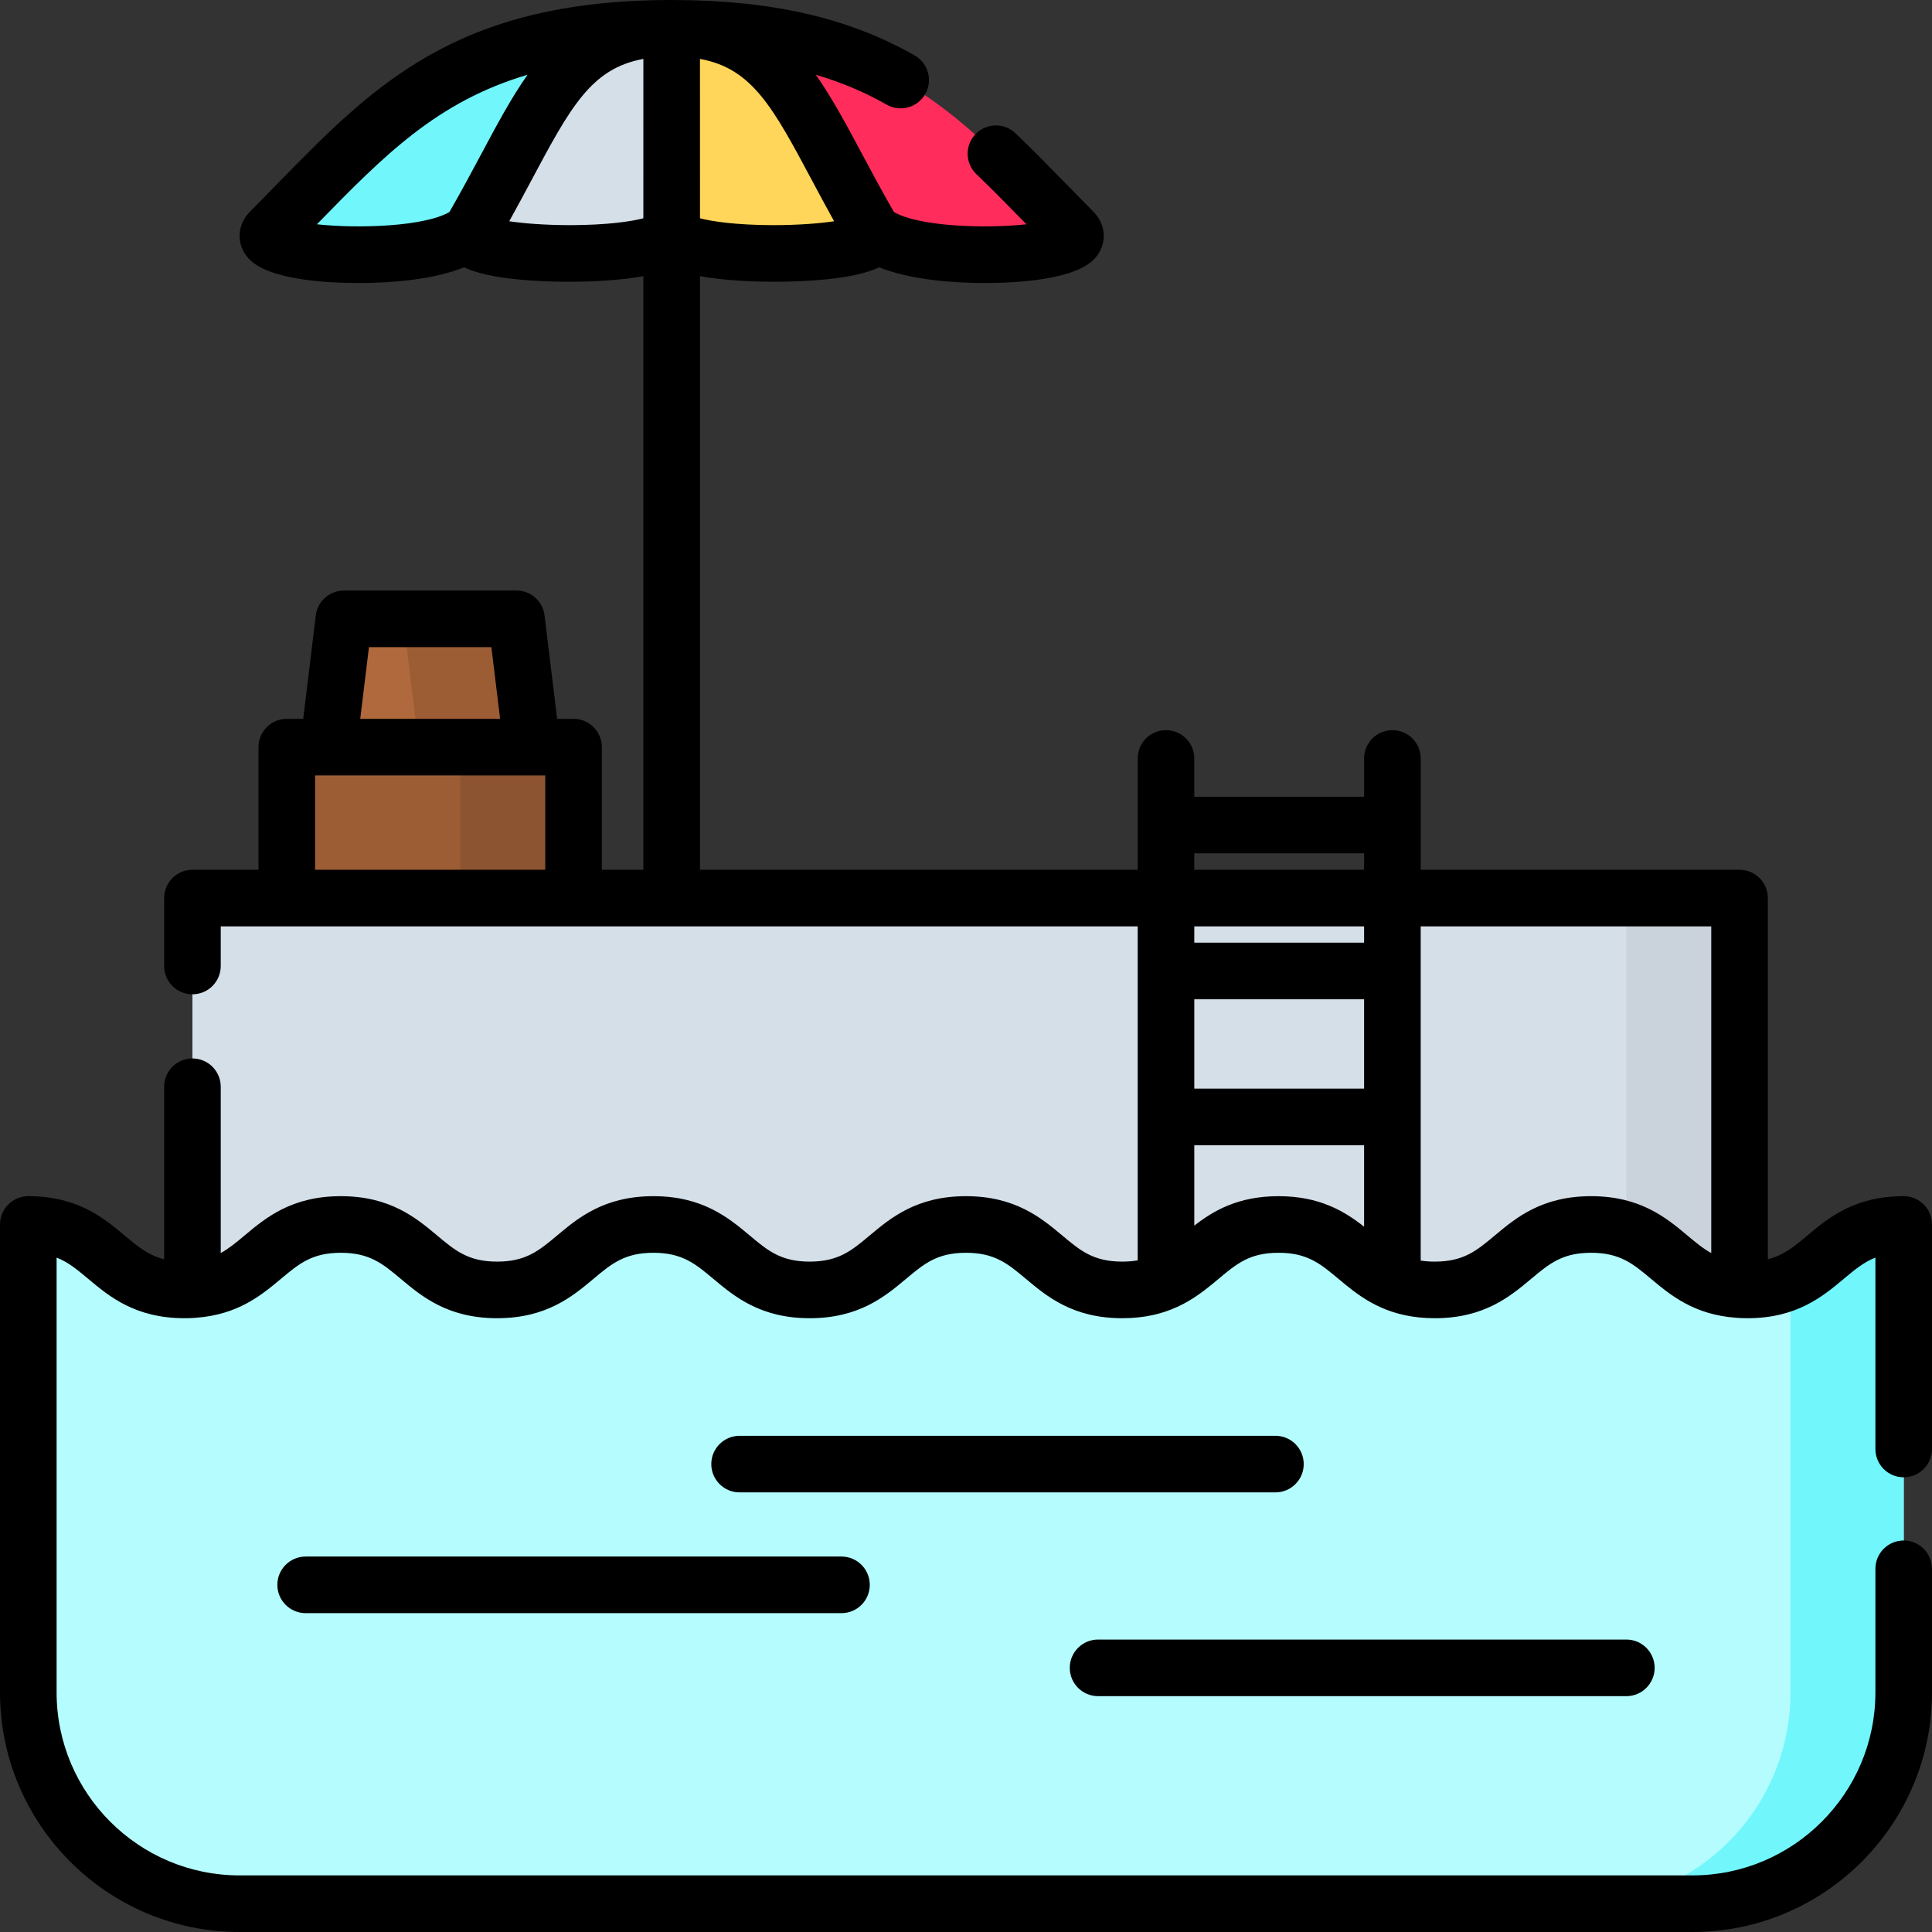
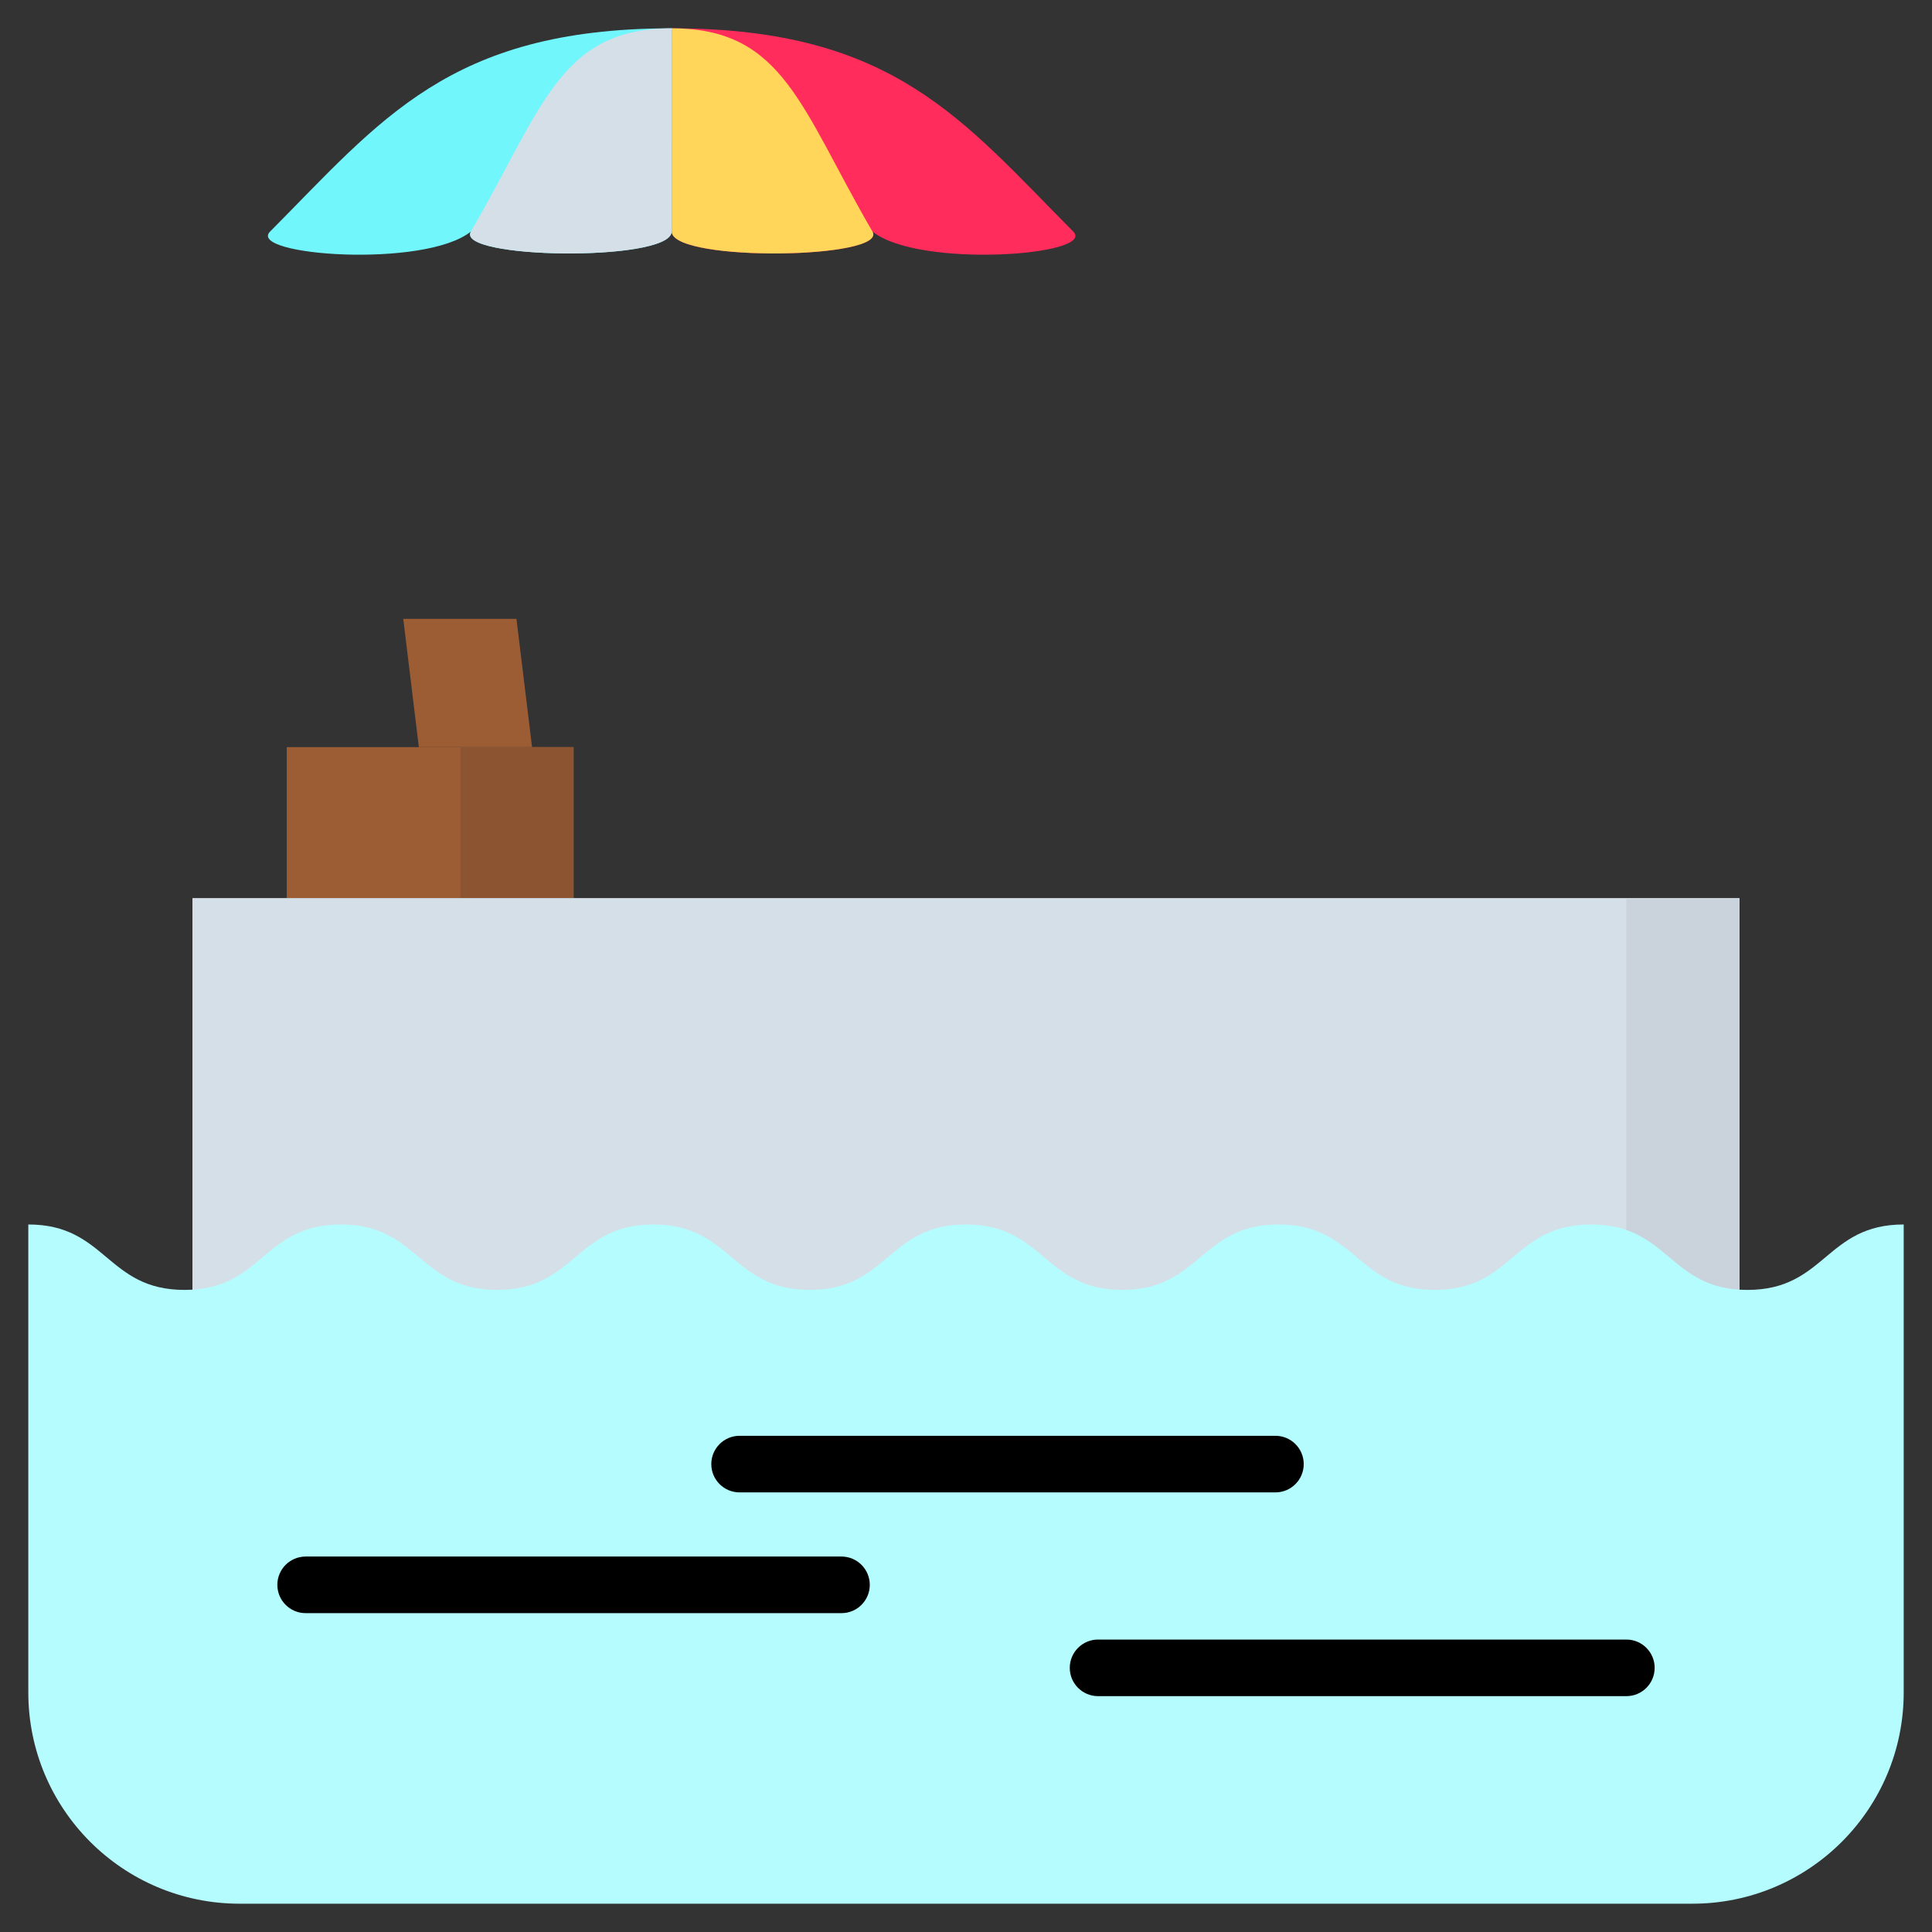
<svg xmlns="http://www.w3.org/2000/svg" version="1.1" id="Capa_1" x="0px" y="0px" viewBox="0 0 512 512" style="enable-background:new 0 0 512 512;" xml:space="preserve" width="512" height="512">
  <rect x="0" y="0" width="512" height="512" fill="#333333" stroke="none" />
  <g>
    <path style="fill:#71F6FC;" d="M178,7.5l-0.007,53.86c-0.007,0.098-0.014,0.19-0.028,0.288c-1.344,7.819-57.402,6.977-53.178-0.288   c-12.267,9.854-59.5,6.331-53.213,0.006c29.362-29.533,47.51-53.675,105.737-53.86C177.538,7.5,177.765,7.5,178,7.5z" />
    <path style="fill:#D5DFE8;" d="M178,7.5l-0.007,53.86c-0.007,0.098-0.014,0.19-0.028,0.288c-1.344,7.819-57.402,6.977-53.178-0.288   c18.909-32.526,23.453-53.525,52.524-53.854C177.538,7.5,177.765,7.5,178,7.5z" />
    <path style="fill:#FF2C5C;" d="M178,7.5l0.007,53.86c0.007,0.098,0.014,0.19,0.028,0.288c1.344,7.819,57.402,6.977,53.178-0.288   c12.267,9.854,59.5,6.331,53.213,0.006C255.065,31.832,236.917,7.69,178.69,7.506C178.462,7.5,178.235,7.5,178,7.5z" />
    <path style="fill:#FFD659;" d="M178,7.5l0.007,53.86c0.007,0.098,0.014,0.19,0.028,0.288c1.344,7.819,57.402,6.977,53.178-0.288   C212.305,28.834,207.761,7.834,178.69,7.506C178.462,7.5,178.235,7.5,178,7.5z" />
    <rect x="76" y="198" style="fill:#9C5D35;" width="76" height="40" />
    <rect x="122" y="198" style="fill:#8C5430;" width="30" height="40" />
-     <polygon style="fill:#B0693C;" points="141,198 87,198 91.133,164 136.867,164  " />
    <polygon style="fill:#9C5D35;" points="136.867,164 106.867,164 111,198 141,198  " />
    <rect x="51" y="238" style="fill:#D5DFE8;" width="410" height="176" />
    <rect x="431" y="238.234" style="fill:#CAD2DB;" width="30" height="176" />
    <path style="fill:#B5FCFF;" d="M504.5,324.5c-20.711,0-20.711,17.341-41.423,17.341S442.366,324.5,421.654,324.5   c-20.709,0-20.709,17.341-41.417,17.341c-20.709,0-20.709-17.341-41.418-17.341c-20.708,0-20.708,17.341-41.417,17.341   c-20.708,0-20.708-17.341-41.416-17.341c-20.705,0-20.705,17.341-41.411,17.341c-20.708,0-20.708-17.341-41.415-17.341   c-20.708,0-20.708,17.341-41.417,17.341c-20.708,0-20.708-17.341-41.416-17.341c-20.707,0-20.707,17.341-41.414,17.341   c-20.707,0-20.707-17.341-41.413-17.341v124c0,30.928,25.072,56,56,56h385c30.928,0,56-25.072,56-56V324.5z" />
    <g>
-       <path style="fill:#71F6FC;" d="M474.5,339.541V448.5c0,30.928-25.072,56-56,56h30c30.928,0,56-25.072,56-56v-124    C488.512,324.5,484.859,334.828,474.5,339.541z" />
-     </g>
+       </g>
    <g>
-       <path d="M504.5,391.5c4.143,0,7.5-3.358,7.5-7.5v-59.5c0-4.142-3.357-7.5-7.5-7.5c-13.081,0-19.982,5.778-25.526,10.42    c-3.489,2.921-6.281,5.246-10.474,6.302V238c0-4.142-3.357-7.5-7.5-7.5h-84.5V201c0-4.142-3.357-7.5-7.5-7.5s-7.5,3.358-7.5,7.5    v10.143h-45V201c0-4.142-3.357-7.5-7.5-7.5s-7.5,3.358-7.5,7.5v29.5h-116V73.181c0.765,0.139,1.544,0.27,2.348,0.387    c0.031,0.004,0.063,0.008,0.094,0.013c0.795,0.115,1.609,0.216,2.433,0.311c0.176,0.02,0.351,0.04,0.528,0.06    c0.857,0.094,1.723,0.179,2.599,0.252c0.044,0.004,0.087,0.006,0.131,0.01c0.854,0.071,1.715,0.13,2.579,0.183    c0.152,0.009,0.303,0.019,0.455,0.028c0.905,0.052,1.812,0.097,2.716,0.131c0.05,0.002,0.099,0.003,0.148,0.005    c0.868,0.032,1.731,0.055,2.59,0.072c0.131,0.003,0.261,0.006,0.391,0.008c0.893,0.015,1.777,0.023,2.648,0.024    c0.022,0,0.045,0,0.066,0c0.159,0,0.314-0.002,0.473-0.003c0.409-0.001,0.818-0.002,1.22-0.007    c0.188-0.002,0.37-0.006,0.556-0.009c0.392-0.006,0.785-0.011,1.168-0.019c0.222-0.005,0.436-0.012,0.655-0.018    c0.341-0.009,0.684-0.017,1.017-0.028c0.545-0.018,1.079-0.039,1.599-0.062c0.69-0.031,1.358-0.066,2.01-0.103    c0.218-0.013,0.425-0.027,0.639-0.041c0.426-0.026,0.849-0.053,1.258-0.083c0.245-0.018,0.48-0.037,0.719-0.056    c0.362-0.028,0.722-0.057,1.071-0.088c0.242-0.021,0.479-0.043,0.715-0.066c0.329-0.031,0.654-0.063,0.971-0.096    c0.233-0.024,0.462-0.049,0.689-0.074c0.305-0.034,0.604-0.069,0.898-0.105c0.217-0.026,0.434-0.053,0.645-0.08    c0.295-0.038,0.58-0.078,0.863-0.118c0.192-0.027,0.388-0.054,0.575-0.082c0.301-0.045,0.589-0.092,0.877-0.138    c0.155-0.025,0.316-0.05,0.467-0.075c0.424-0.072,0.834-0.146,1.229-0.222c0.105-0.02,0.202-0.042,0.305-0.062    c0.29-0.058,0.577-0.115,0.852-0.175c0.154-0.033,0.298-0.068,0.447-0.102c0.214-0.049,0.428-0.097,0.633-0.147    c0.153-0.037,0.299-0.075,0.447-0.113c0.186-0.048,0.37-0.095,0.548-0.144c0.147-0.04,0.291-0.081,0.433-0.121    c0.167-0.048,0.33-0.096,0.49-0.144c0.136-0.042,0.271-0.083,0.402-0.125c0.156-0.05,0.307-0.1,0.456-0.15    c0.121-0.041,0.242-0.082,0.359-0.123c0.149-0.053,0.292-0.106,0.434-0.16c0.106-0.04,0.214-0.08,0.316-0.12    c0.153-0.06,0.298-0.121,0.443-0.182c0.079-0.033,0.162-0.066,0.239-0.099c0.213-0.093,0.416-0.186,0.61-0.279    c0.007-0.003,0.015-0.007,0.022-0.01c8.694,3.48,20.251,4.132,27.309,4.159C260.46,75,260.635,75,260.812,75    c9.009,0,24.261-0.883,29.351-6.54c3.272-3.638,3.099-8.845-0.416-12.382c-2.495-2.509-4.908-4.979-7.271-7.398    c-4.581-4.689-8.908-9.119-13.36-13.369c-2.995-2.86-7.743-2.75-10.604,0.246c-2.86,2.996-2.75,7.744,0.246,10.604    c4.263,4.07,8.501,8.408,12.988,13.001c0.091,0.093,0.181,0.185,0.271,0.278c-10.79,1.187-28.56,0.621-35.128-3.265    c-3.12-5.431-5.831-10.487-8.439-15.371c-4.194-7.855-8.002-14.975-12.258-20.994c6.767,1.992,12.981,4.617,18.781,7.92    c3.6,2.051,8.179,0.794,10.229-2.806c2.05-3.599,0.794-8.179-2.806-10.229c-17.428-9.926-37.631-14.594-63.57-14.689    c0,0-0.001,0-0.001,0c-0.001,0-0.002,0-0.004,0c-0.01,0-0.021,0-0.031,0C178.53,0,178.269,0,178,0s-0.53,0-0.79,0.006    c-0.009,0-0.017,0-0.026,0c-0.003,0-0.005,0-0.008,0c-0.001,0-0.003,0-0.004,0C120.871,0.214,98.938,22.668,73.54,48.666    c-2.368,2.424-4.786,4.898-7.286,7.413c-3.514,3.536-3.689,8.743-0.416,12.381C70.928,74.118,86.179,75,95.188,75    c0.177,0,0.353,0,0.524-0.001c7.058-0.027,18.615-0.679,27.309-4.159c0.007,0.003,0.015,0.007,0.022,0.01    c0.194,0.093,0.397,0.186,0.61,0.279c0.076,0.033,0.16,0.066,0.239,0.099c0.145,0.061,0.29,0.122,0.443,0.182    c0.102,0.04,0.21,0.08,0.316,0.12c0.142,0.053,0.285,0.107,0.434,0.16c0.116,0.041,0.238,0.082,0.359,0.123    c0.149,0.051,0.3,0.101,0.456,0.15c0.131,0.042,0.266,0.083,0.402,0.125c0.159,0.048,0.323,0.096,0.49,0.144    c0.142,0.041,0.285,0.081,0.433,0.121c0.178,0.048,0.362,0.096,0.548,0.144c0.148,0.038,0.294,0.076,0.447,0.113    c0.205,0.05,0.419,0.099,0.633,0.147c0.149,0.034,0.294,0.068,0.447,0.102c0.275,0.06,0.562,0.117,0.852,0.175    c0.103,0.021,0.2,0.042,0.305,0.062c0.395,0.076,0.806,0.15,1.229,0.222c0.151,0.026,0.312,0.05,0.467,0.075    c0.288,0.047,0.576,0.093,0.877,0.138c0.187,0.028,0.383,0.054,0.575,0.082c0.283,0.04,0.568,0.08,0.863,0.118    c0.211,0.027,0.428,0.054,0.645,0.08c0.294,0.036,0.592,0.071,0.898,0.105c0.226,0.025,0.456,0.05,0.689,0.074    c0.317,0.033,0.642,0.065,0.971,0.096c0.236,0.022,0.473,0.044,0.715,0.066c0.349,0.031,0.709,0.059,1.071,0.088    c0.239,0.019,0.474,0.038,0.719,0.056c0.409,0.03,0.833,0.057,1.258,0.083c0.214,0.014,0.421,0.028,0.639,0.041    c0.652,0.038,1.319,0.073,2.01,0.103c0.527,0.023,1.069,0.044,1.621,0.063c0.185,0.006,0.376,0.01,0.563,0.015    c0.373,0.011,0.745,0.022,1.128,0.03c0.233,0.005,0.473,0.008,0.71,0.012c0.344,0.006,0.685,0.012,1.035,0.016    c0.266,0.003,0.537,0.003,0.806,0.004c0.275,0.001,0.547,0.005,0.825,0.005c0.039,0,0.079-0.001,0.118-0.001    c0.832-0.001,1.677-0.009,2.529-0.023c0.186-0.003,0.371-0.008,0.557-0.011c0.777-0.016,1.558-0.037,2.344-0.065    c0.115-0.004,0.228-0.007,0.343-0.011c0.87-0.033,1.742-0.076,2.613-0.126c0.194-0.011,0.386-0.023,0.58-0.035    c0.804-0.05,1.605-0.105,2.401-0.17c0.09-0.007,0.181-0.013,0.27-0.021c0.857-0.072,1.702-0.156,2.54-0.247    c0.198-0.021,0.393-0.044,0.589-0.067c0.797-0.092,1.584-0.19,2.354-0.301c0.051-0.007,0.103-0.013,0.154-0.021    c0.8-0.117,1.576-0.247,2.337-0.385V230.5h-11V198c0-4.142-3.358-7.5-7.5-7.5h-4.356l-3.331-27.405    c-0.458-3.765-3.653-6.595-7.445-6.595H91.133c-3.792,0-6.988,2.831-7.445,6.595L80.356,190.5H76c-4.142,0-7.5,3.358-7.5,7.5v32.5    H51c-4.142,0-7.5,3.358-7.5,7.5v18c0,4.142,3.358,7.5,7.5,7.5s7.5-3.358,7.5-7.5v-10.5h243v88.506    c-1.232,0.216-2.58,0.335-4.098,0.335c-7.629,0-11.095-2.903-15.893-6.921c-5.544-4.643-12.444-10.42-25.523-10.42    c-13.079,0-19.978,5.778-25.521,10.421c-4.797,4.018-8.263,6.92-15.89,6.92c-7.628,0-11.095-2.903-15.892-6.92    C193.139,322.778,186.239,317,173.16,317c-13.08,0-19.979,5.778-25.524,10.42c-4.798,4.018-8.264,6.921-15.893,6.921    s-11.095-2.903-15.893-6.921c-5.544-4.643-12.444-10.42-25.523-10.42c-13.079,0-19.979,5.778-25.522,10.421    c-2.204,1.846-4.13,3.451-6.305,4.653V288c0-4.142-3.358-7.5-7.5-7.5s-7.5,3.358-7.5,7.5v45.724    c-4.196-1.054-6.988-3.381-10.478-6.303C27.479,322.778,20.579,317,7.5,317c-4.142,0-7.5,3.358-7.5,7.5v124    C0,483.514,28.486,512,63.5,512h385c35.014,0,63.5-28.486,63.5-63.5v-32.75c0-4.142-3.357-7.5-7.5-7.5s-7.5,3.358-7.5,7.5v32.75    c0,26.743-21.757,48.5-48.5,48.5h-385C36.757,497,15,475.243,15,448.5V333.276c3.11,1.221,5.51,3.232,8.391,5.644    c5.543,4.643,12.443,10.421,25.522,10.421c0.926,0,1.813-0.036,2.678-0.091c0.089-0.007,0.178-0.013,0.267-0.023    c11.193-0.794,17.468-6.027,22.578-10.306c4.797-4.018,8.264-6.921,15.892-6.921c7.628,0,11.095,2.903,15.893,6.921    c5.544,4.643,12.444,10.42,25.523,10.42s19.979-5.778,25.523-10.42c4.798-4.018,8.265-6.921,15.894-6.921    c7.628,0,11.095,2.903,15.893,6.921c5.544,4.643,12.444,10.42,25.523,10.42c13.079,0,19.978-5.778,25.521-10.421    c4.797-4.018,8.263-6.92,15.89-6.92c7.629,0,11.095,2.903,15.893,6.921c5.544,4.643,12.443,10.42,25.523,10.42    c5.932,0,10.585-1.194,14.425-2.927c0.243-0.099,0.481-0.208,0.711-0.332c3.365-1.618,6.094-3.637,8.502-5.6    c0.012-0.01,0.024-0.02,0.037-0.03c0.635-0.518,1.251-1.032,1.848-1.532c4.798-4.018,8.264-6.921,15.893-6.921    c7.63,0,11.097,2.903,15.895,6.921c0.599,0.502,1.219,1.018,1.856,1.538c0.007,0.006,0.015,0.012,0.022,0.018    c2.633,2.146,5.641,4.363,9.452,6.046c0.015,0.006,0.029,0.014,0.043,0.02c3.786,1.665,8.361,2.799,14.151,2.799    c13.079,0,19.979-5.778,25.523-10.42c4.798-4.018,8.265-6.921,15.894-6.921c7.63,0,11.098,2.903,15.896,6.921    c5.114,4.282,11.395,9.52,22.604,10.308c0.076,0.009,0.153,0.013,0.229,0.02c0.87,0.056,1.762,0.093,2.693,0.093    c13.081,0,19.981-5.778,25.525-10.42c2.883-2.414,5.285-4.425,8.397-5.646V384C497,388.142,500.357,391.5,504.5,391.5z     M204.867,59.668c-9.851-0.022-16.258-0.999-19.36-1.821l-0.006-42.233c13.831,2.507,19.32,12.785,29.717,32.255    c1.78,3.332,3.712,6.951,5.828,10.765C217.239,59.204,211.67,59.66,204.867,59.668z M170.493,57.847    c-3.102,0.822-9.51,1.799-19.36,1.821c-6.794-0.01-12.368-0.465-16.178-1.034c2.115-3.814,4.047-7.432,5.827-10.764    c10.397-19.471,15.886-29.748,29.717-32.255L170.493,57.847z M83.984,59.439c0.095-0.097,0.19-0.194,0.285-0.292    c17.447-17.858,31.522-32.241,55.537-39.334c-4.255,6.018-8.062,13.137-12.256,20.99c-2.608,4.885-5.319,9.94-8.439,15.371    C112.543,60.061,94.777,60.627,83.984,59.439z M97.776,171.5h32.447l2.31,19H95.467L97.776,171.5z M83.5,230.5v-25h61v25H83.5z     M316.5,226.143h45v4.357h-45V226.143z M361.5,245.5v4.321h-45V245.5H361.5z M316.5,264.821h45V288.5h-45V264.821z M316.5,324.805    V303.5h45v21.592c-5.119-4.042-11.732-8.092-22.682-8.092C328.128,317,321.568,320.86,316.5,324.805z M421.654,317    c-13.08,0-19.98,5.778-25.524,10.421c-4.798,4.018-8.265,6.92-15.893,6.92c-1.371,0-2.603-0.097-3.737-0.274V245.5h77v86.581    c-2.181-1.203-4.111-2.811-6.32-4.661C441.636,322.777,434.735,317,421.654,317z" />
      <path d="M345.5,388c0-4.142-3.357-7.5-7.5-7.5H196c-4.142,0-7.5,3.358-7.5,7.5s3.358,7.5,7.5,7.5h142    C342.143,395.5,345.5,392.142,345.5,388z" />
      <path d="M81,412.5c-4.142,0-7.5,3.358-7.5,7.5s3.358,7.5,7.5,7.5h142c4.142,0,7.5-3.358,7.5-7.5s-3.358-7.5-7.5-7.5H81z" />
      <path d="M291,449.498h140c4.143,0,7.5-3.358,7.5-7.5s-3.357-7.5-7.5-7.5H291c-4.143,0-7.5,3.358-7.5,7.5    S286.857,449.498,291,449.498z" />
    </g>
  </g>
</svg>